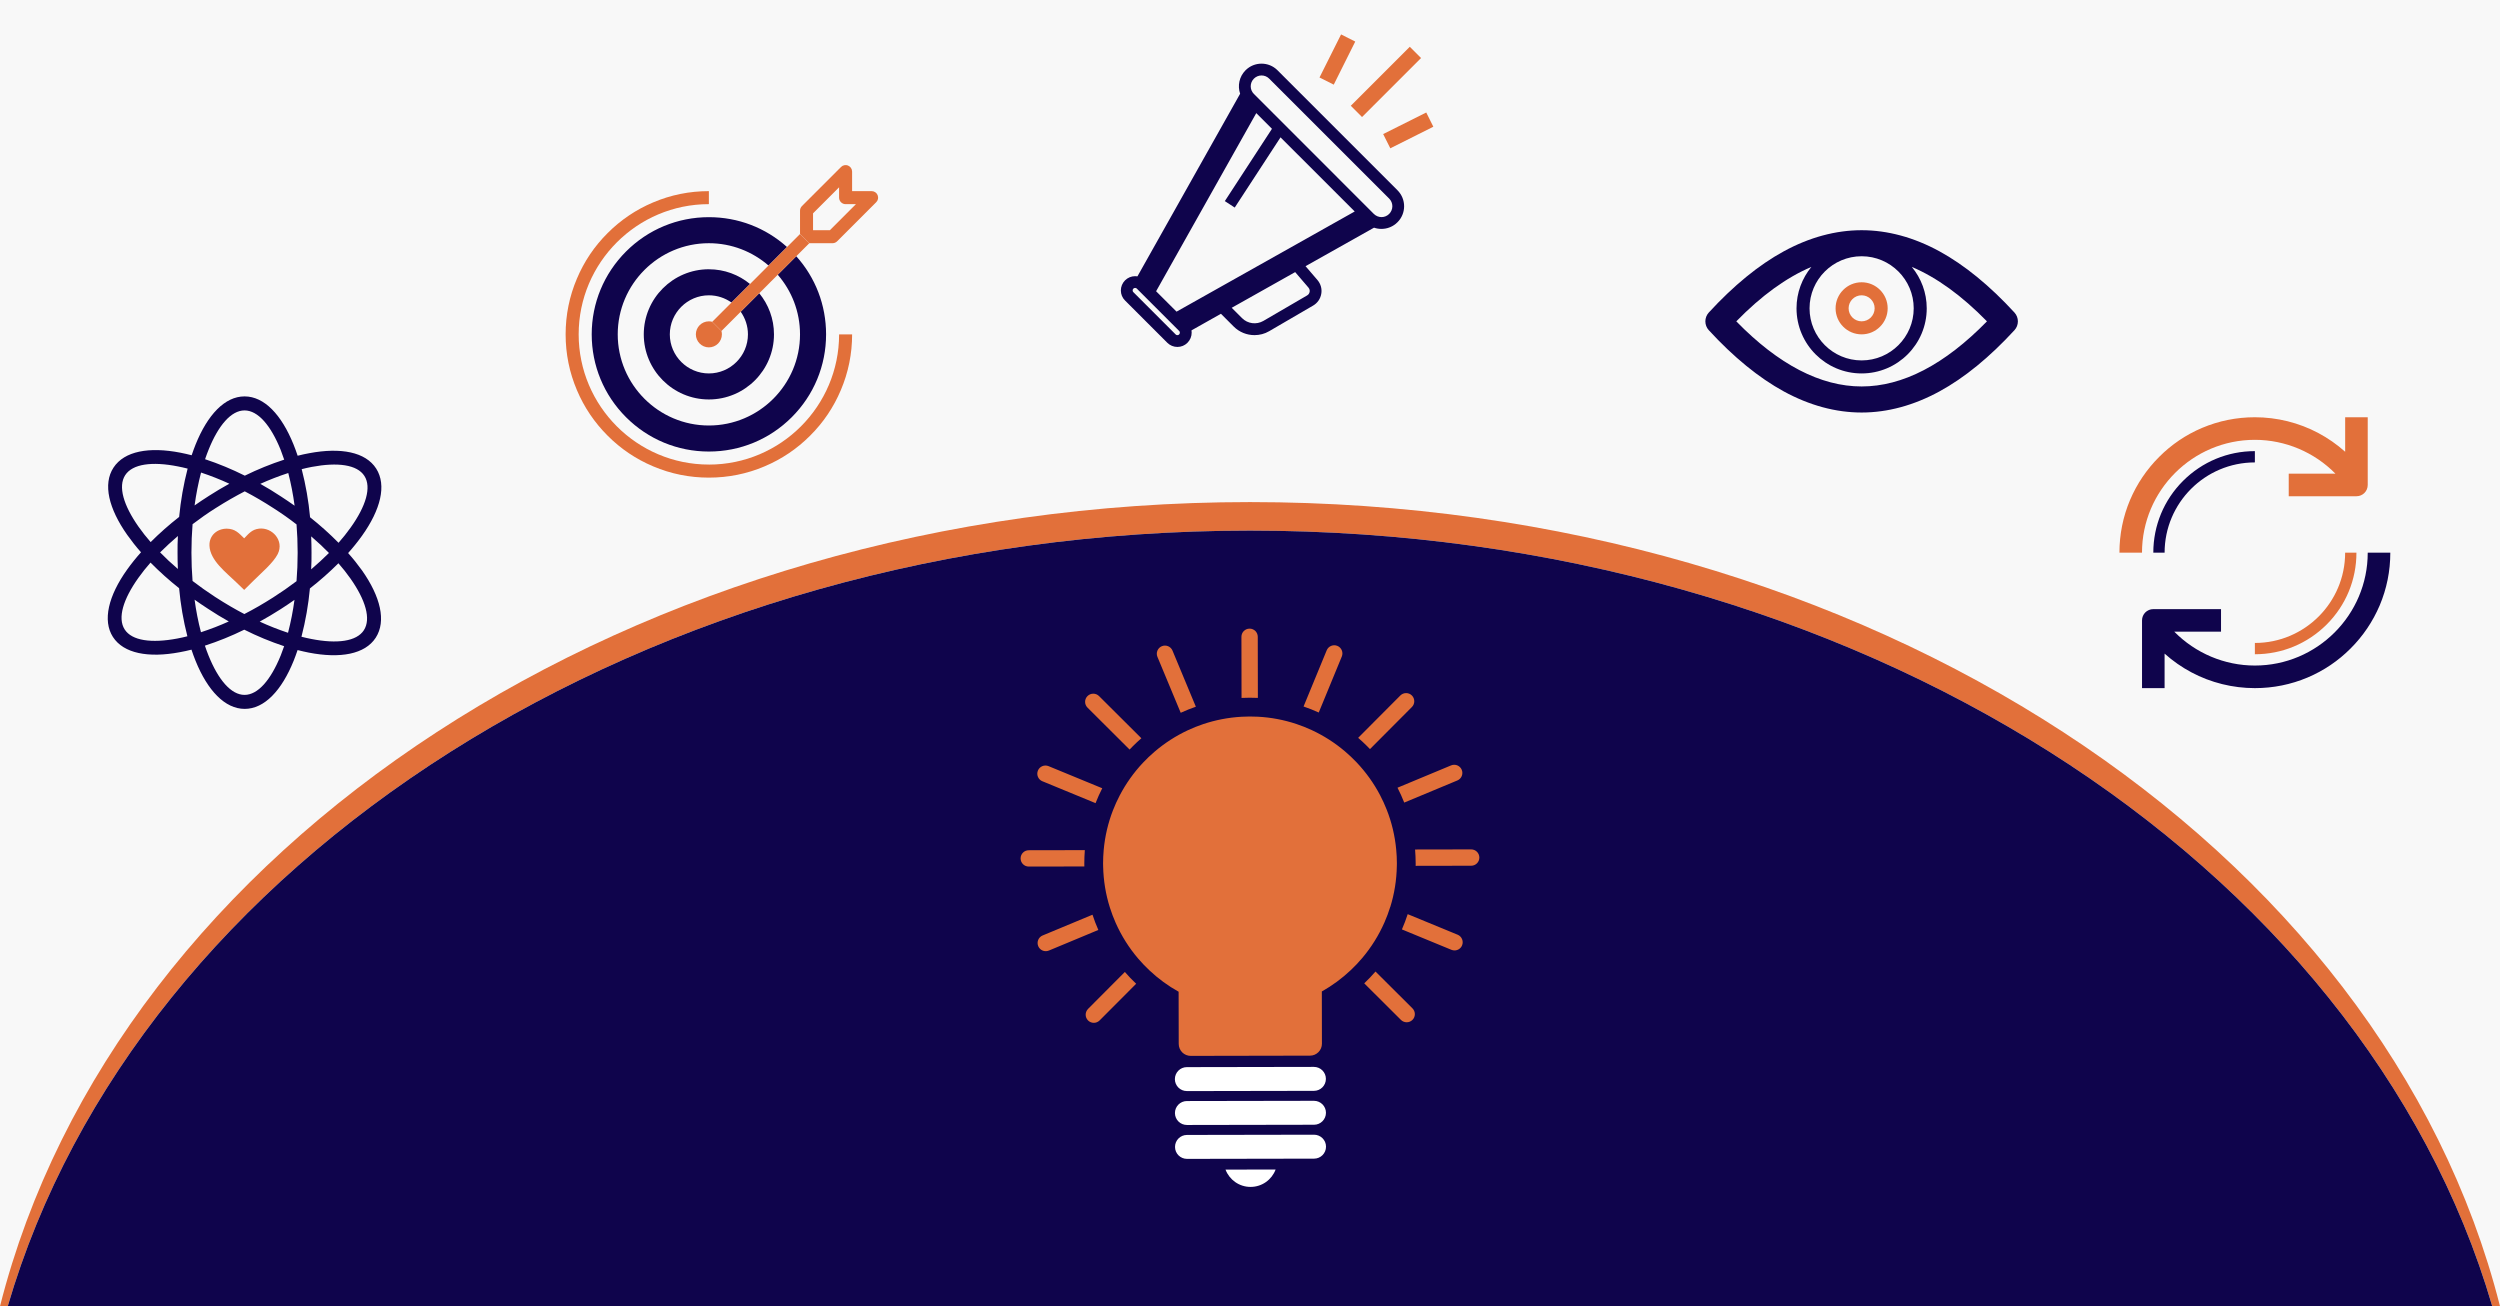
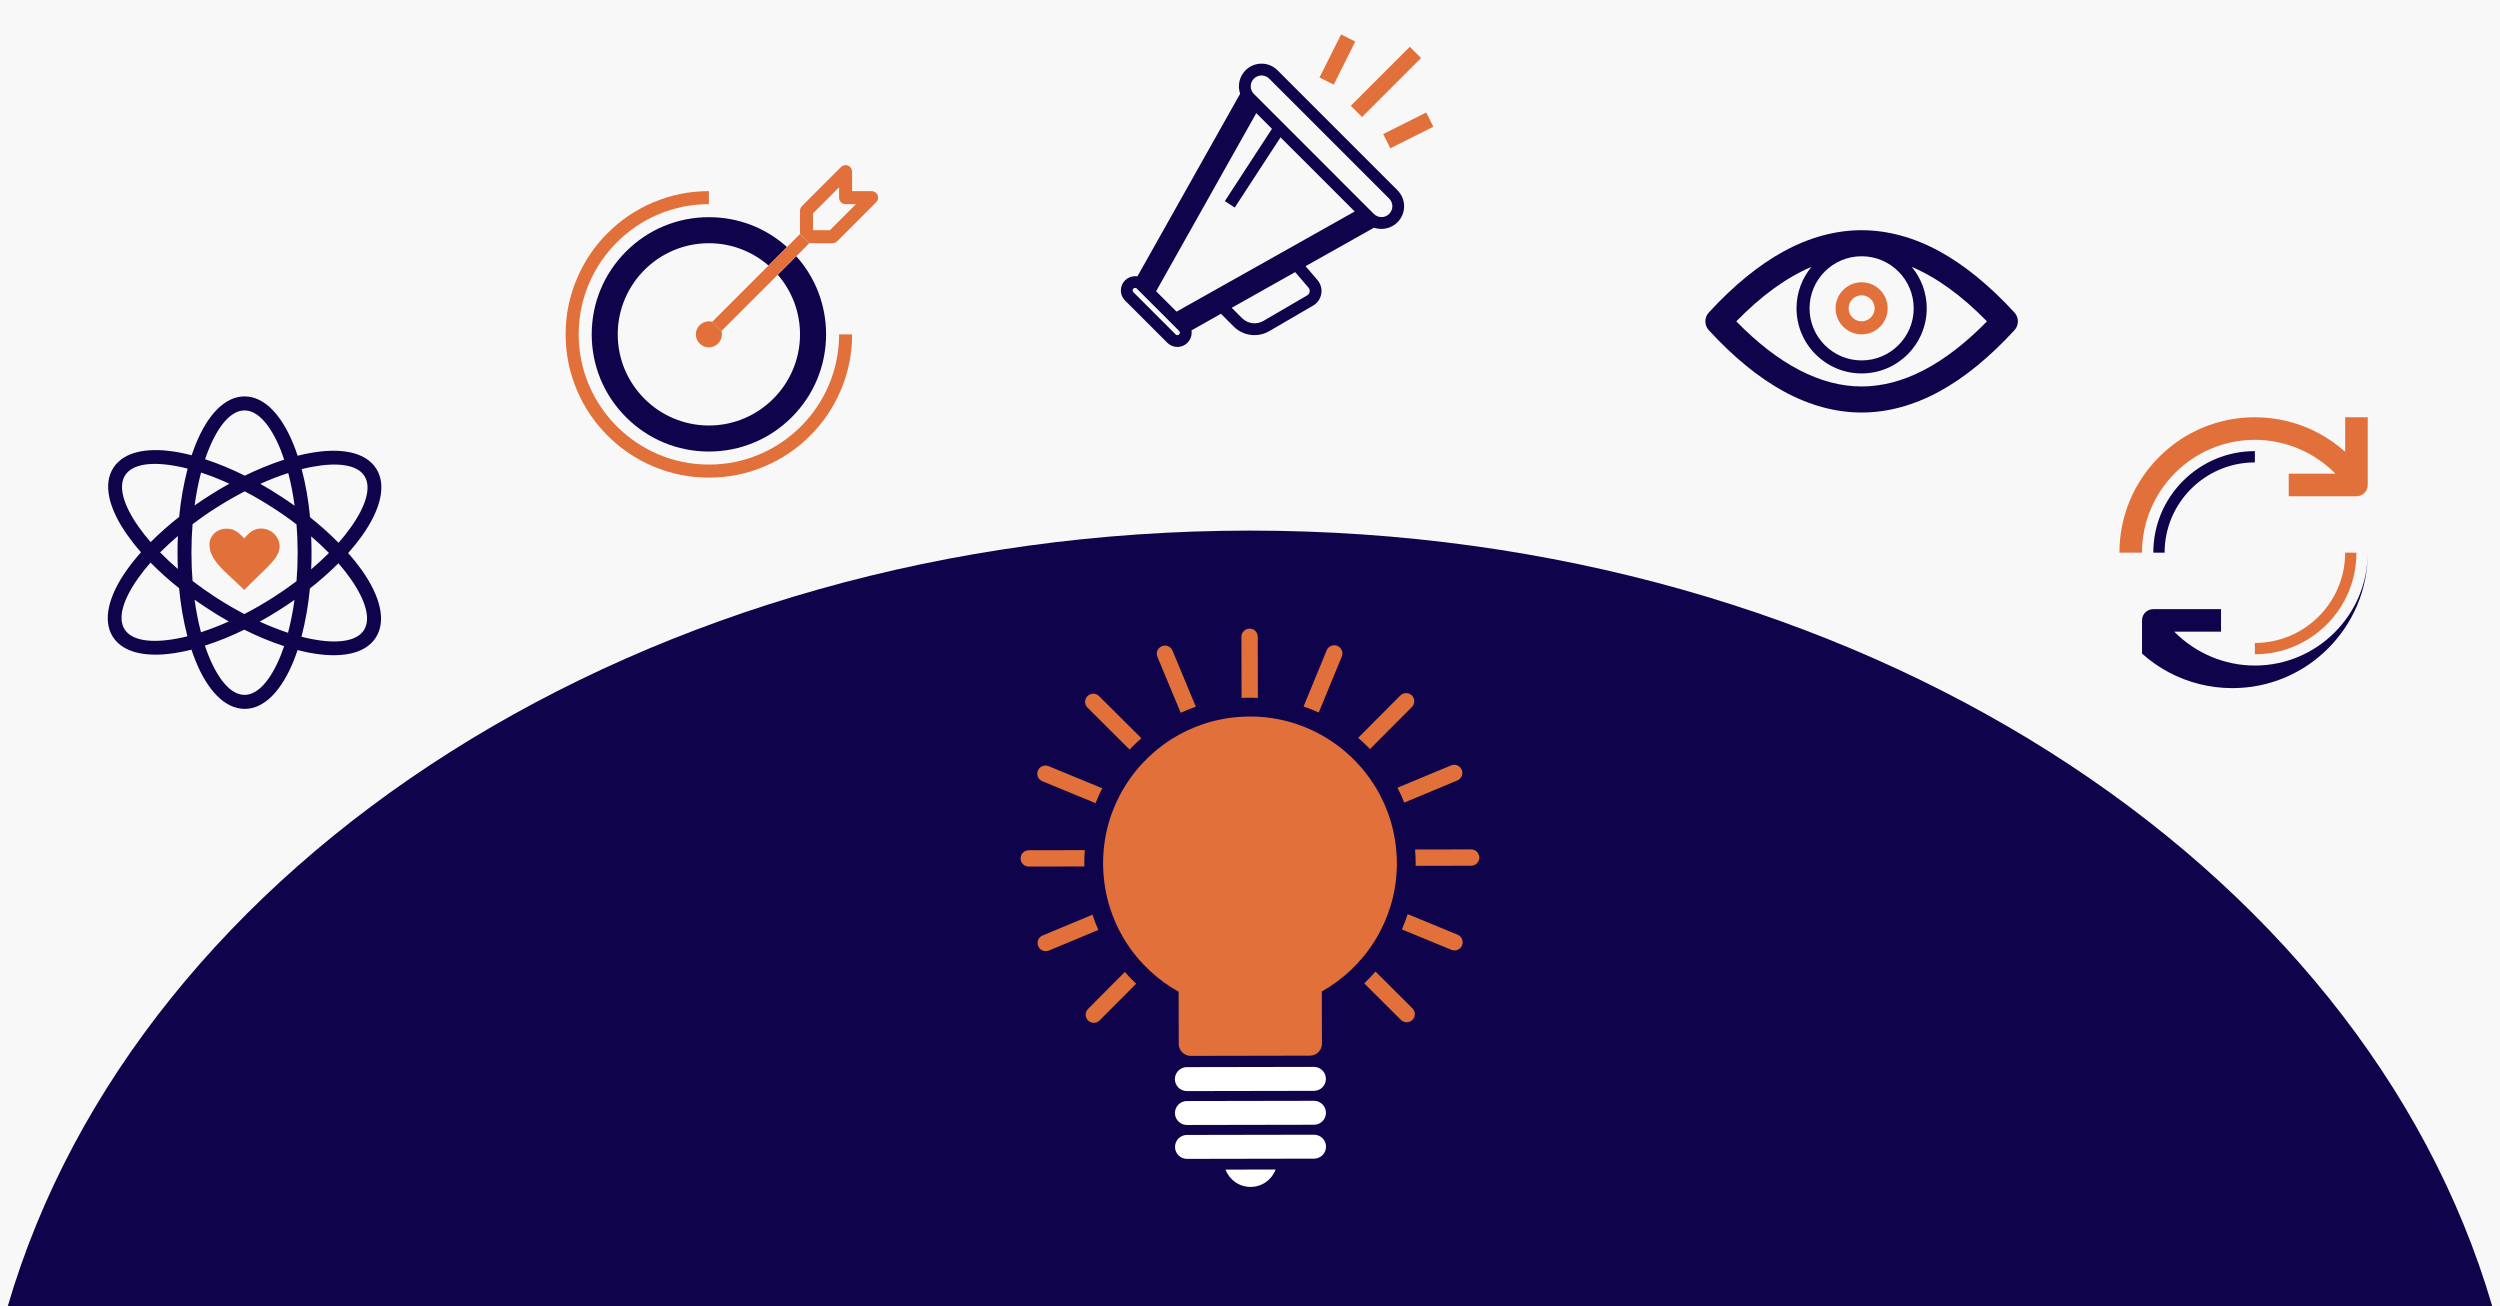
<svg xmlns="http://www.w3.org/2000/svg" id="a" viewBox="0 0 1200 627">
  <defs>
    <style>.b{fill:none;}.c{fill:#f8f8f8;}.d{fill:#fff;}.e{fill:#e2703a;}.f{fill:#0f044c;}</style>
  </defs>
  <rect class="c" width="1200" height="627.09" />
  <g>
-     <path class="e" d="M600,254.69c290.67,0,533.98,159.07,596.28,372.31h3.72c-55.69-220.09-303.15-386-600-386S55.69,406.91,0,627H3.72C66.02,413.76,309.33,254.69,600,254.69Z" />
    <path class="f" d="M600,254.69C309.33,254.69,66.02,413.76,3.72,627H1196.28c-62.29-213.24-305.61-372.31-596.28-372.31Z" />
  </g>
  <g>
    <path class="d" d="M569.71,523.72l60.99-.11c3.17,0,5.74-2.58,5.73-5.76,0-3.18-2.58-5.74-5.76-5.74l-60.99,.11c-3.17,0-5.74,2.58-5.74,5.76,0,3.17,2.58,5.74,5.76,5.73Zm.03,16.27l60.99-.11c3.17,0,5.74-2.58,5.73-5.75,0-3.17-2.58-5.74-5.76-5.74l-60.99,.11c-3.17,0-5.74,2.58-5.74,5.76,0,3.17,2.58,5.74,5.76,5.73Zm30.55,29.73c5.51-.01,10.19-3.48,12.01-8.35l-24.05,.04c1.84,4.86,6.54,8.32,12.04,8.31Zm36.2-19.32c0-3.17-2.58-5.74-5.76-5.74l-60.99,.11c-3.17,0-5.74,2.58-5.73,5.76,0,3.17,2.58,5.74,5.76,5.73l60.99-.11c3.17,0,5.74-2.58,5.73-5.76Z" />
    <path class="e" d="M566.74,342.14c2.37-1.09,4.8-2.07,7.27-2.92l-11.21-26.93c-.83-2-3.13-2.94-5.12-2.11-2,.83-2.94,3.13-2.11,5.12l11.17,26.83Zm-66.41,32.85l25.54,10.52c.95-2.44,2.02-4.82,3.21-7.15l-25.76-10.61c-2-.83-4.29,.13-5.12,2.13-.82,2,.13,4.29,2.13,5.12Zm173.7,10.25l25.5-10.62c2-.83,2.94-3.13,2.11-5.12-.83-2-3.13-2.94-5.12-2.11l-25.72,10.71c1.2,2.33,2.28,4.71,3.23,7.14Zm-29.96-70.1c.82-2-.13-4.29-2.13-5.12-2-.82-4.29,.13-5.12,2.13l-11.11,26.97c2.48,.84,4.91,1.81,7.29,2.89l11.07-26.88Zm-143.61,133.88c-2,.83-2.94,3.13-2.11,5.13,.63,1.51,2.09,2.41,3.63,2.41,.5,0,1.01-.1,1.5-.3l23.72-9.88c-1.05-2.39-1.99-4.83-2.8-7.32l-23.93,9.96Zm199.2-.36l-23.96-9.87c-.8,2.49-1.74,4.94-2.78,7.33l23.76,9.79c.49,.2,1,.3,1.5,.3,1.54,0,3-.92,3.62-2.43,.82-2-.13-4.29-2.13-5.12Zm-32.32-13.32c1.94-6.25,3.03-12.87,3.14-19.72,0-.44,.02-.88,.02-1.32,0-2.2-.11-4.37-.32-6.52-.62-6.66-2.17-13.06-4.52-19.05-.96-2.45-2.05-4.82-3.26-7.13-3.01-5.72-6.79-10.97-11.19-15.62-1.8-1.9-3.7-3.7-5.7-5.39-4.81-4.07-10.18-7.51-15.97-10.19-2.36-1.09-4.79-2.06-7.29-2.89-5.85-1.95-12.05-3.15-18.47-3.49-1.3-.07-2.6-.11-3.92-.1-1.32,0-2.62,.04-3.92,.12-6.42,.36-12.61,1.59-18.46,3.55-2.49,.84-4.92,1.81-7.28,2.91-5.78,2.7-11.13,6.16-15.93,10.25-1.99,1.7-3.89,3.5-5.68,5.41-4.39,4.67-8.14,9.94-11.13,15.66-1.21,2.31-2.29,4.69-3.24,7.14-2.33,6-3.85,12.4-4.45,19.07-.19,2.15-.29,4.32-.29,6.51,0,.44,.02,.88,.03,1.32,.14,6.85,1.25,13.47,3.22,19.71,.79,2.51,1.72,4.96,2.77,7.34,2.78,6.27,6.43,12.06,10.83,17.21,1.7,1.99,3.51,3.88,5.42,5.67,4.21,3.96,8.9,7.41,13.99,10.24l.05,25.06c0,1.51,.62,2.99,1.69,4.06,1.07,1.07,2.55,1.67,4.06,1.67l57.27-.11c1.53,0,2.97-.6,4.05-1.69,1.08-1.09,1.68-2.53,1.67-4.06l-.05-25.06c5.07-2.85,9.75-6.32,13.95-10.29,1.9-1.8,3.7-3.69,5.39-5.69,4.37-5.16,8.01-10.97,10.76-17.25,1.04-2.38,1.96-4.83,2.74-7.35Zm-9.75-75.77l20.12-20.2c1.53-1.53,1.52-4.02,0-5.54-1.53-1.53-4.02-1.52-5.54,0l-20.25,20.33c1.45,1.25,2.85,2.55,4.22,3.92,.49,.49,.98,.99,1.46,1.49Zm21.94,54.71c0,.44-.01,.88-.02,1.32l26.67-.05c2.16,0,3.92-1.76,3.91-3.93,0-2.16-1.76-3.92-3.93-3.91l-26.92,.05c.18,2.16,.27,4.33,.28,6.52Zm-157.26,70c-1.53,1.53-1.52,4.02,0,5.54,.77,.76,1.77,1.14,2.77,1.14,1,0,2.01-.39,2.77-1.15l17.55-17.61c-1.9-1.8-3.72-3.69-5.43-5.66l-17.67,17.74Zm155.71-.28l-17.74-17.67c-1.7,1.98-3.51,3.87-5.4,5.68l17.61,17.54c.77,.76,1.77,1.14,2.77,1.14,1,0,2.01-.39,2.77-1.15,1.53-1.53,1.52-4.01-.01-5.54Zm-157.51-69.43c0-2.19,.08-4.36,.25-6.51l-26.92,.05c-2.16,0-3.92,1.76-3.91,3.93,0,2.16,1.76,3.92,3.93,3.91l26.67-.05c0-.44-.02-.88-.02-1.32Zm1.54-74.91l20.2,20.13c.48-.5,.96-1,1.45-1.5,1.36-1.37,2.77-2.68,4.21-3.93l-20.33-20.25c-1.53-1.53-4.02-1.52-5.54,.01-1.53,1.53-1.52,4.01,.01,5.54Zm73.93-4.66c1.3-.06,2.61-.1,3.92-.1h0c1.31,0,2.62,.03,3.92,.09l-.05-29.34c0-2.16-1.76-3.92-3.93-3.91-2.17,0-3.92,1.76-3.91,3.93l.05,29.34Z" />
  </g>
  <g>
    <path class="e" d="M340.26,222.99c-34.45,0-62.5-28.05-62.5-62.5s28.05-62.5,62.5-62.5v-6.25c-9.28,0-18.29,1.81-26.76,5.42-8.18,3.44-15.56,8.42-21.85,14.73-6.33,6.29-11.28,13.64-14.73,21.85-3.61,8.47-5.42,17.48-5.42,26.76s1.81,18.29,5.42,26.76c3.44,8.18,8.43,15.56,14.73,21.85,6.29,6.33,13.67,11.28,21.85,14.73,8.47,3.61,17.48,5.42,26.76,5.42s18.29-1.81,26.76-5.42c8.18-3.44,15.56-8.42,21.85-14.73,6.33-6.29,11.28-13.67,14.73-21.85,3.61-8.47,5.42-17.48,5.42-26.76h-6.25c0,34.45-28.05,62.5-62.5,62.5Z" />
    <g>
      <path class="b" d="M296.51,160.49c0,24.12,19.63,43.75,43.75,43.75s43.75-19.63,43.75-43.75c0-10.94-4.03-20.95-10.69-28.61l-3.39,3.38-5.49,5.49c4.42,5.37,7.08,12.25,7.08,19.74,0,17.24-14.01,31.25-31.25,31.25s-31.25-14.01-31.25-31.25,14.01-31.25,31.25-31.25c7.49,0,14.38,2.66,19.75,7.08l.62-.62,8.26-8.26c-7.69-6.66-17.69-10.71-28.63-10.71-24.12,0-43.75,19.63-43.75,43.75Z" />
      <path class="b" d="M321.51,160.49c0,10.32,8.43,18.75,18.75,18.75s18.75-8.43,18.75-18.75c0-4.03-1.29-7.79-3.47-10.86l-9.25,9.25c.14,.51,.22,1.05,.22,1.61,0,3.44-2.81,6.25-6.25,6.25s-6.25-2.81-6.25-6.25,2.81-6.25,6.25-6.25c.56,0,1.13,.08,1.61,.22l9.25-9.25c-3.07-2.18-6.81-3.47-10.86-3.47-10.32,0-18.75,8.43-18.75,18.75Z" />
      <path class="b" d="M402.76,94.87v-4.96l-12.5,12.5v8.08h8.08l12.5-12.5h-4.96c-1.71,0-3.12-1.42-3.12-3.13Z" />
-       <path class="f" d="M340.26,129.24c-17.24,0-31.25,14.04-31.25,31.25s14.01,31.25,31.25,31.25,31.25-14.01,31.25-31.25c0-7.49-2.66-14.37-7.08-19.74l-8.89,8.89c2.17,3.07,3.47,6.83,3.47,10.86,0,10.32-8.43,18.75-18.75,18.75s-18.75-8.43-18.75-18.75,8.43-18.75,18.75-18.75c4.05,0,7.79,1.29,10.86,3.47l9.51-9.51-.62,.62c-5.37-4.42-12.26-7.08-19.75-7.08Z" />
      <path class="e" d="M334.01,160.49c0,3.44,2.81,6.25,6.25,6.25s6.25-2.81,6.25-6.25c0-.56-.08-1.1-.22-1.61l-4.42-4.42c-.49-.14-1.05-.22-1.61-.22-3.44,0-6.25,2.81-6.25,6.25Z" />
      <path class="e" d="M421.27,93.67c-.49-1.18-1.61-1.93-2.88-1.93h-9.38v-9.38c0-1.27-.76-2.39-1.93-2.88-1.17-.49-2.51-.22-3.39,.68l-18.75,18.75c-.58,.59-.93,1.37-.93,2.2v11.21l4.44,4.42h11.18c.83,0,1.61-.34,2.2-.92l18.75-18.75c.9-.88,1.17-2.22,.68-3.39Zm-22.93,16.82h-8.08v-8.08l12.5-12.5v4.96c0,1.71,1.42,3.13,3.12,3.13h4.96l-12.5,12.5Z" />
      <path class="f" d="M373.32,131.88c6.66,7.66,10.69,17.68,10.69,28.61,0,24.12-19.63,43.75-43.75,43.75s-43.75-19.63-43.75-43.75,19.63-43.75,43.75-43.75c10.93,0,20.94,4.05,28.63,10.71l15.13-15.13-6.25,6.25c-10.3-9.27-23.51-14.33-37.5-14.33-15.01,0-29.15,5.86-39.77,16.48-10.6,10.62-16.48,24.76-16.48,39.77s5.86,29.15,16.48,39.77c10.62,10.62,24.76,16.48,39.77,16.48s29.15-5.86,39.77-16.48c10.62-10.62,16.48-24.76,16.48-39.77,0-13.99-5.06-27.2-14.31-37.5l6.25-6.25-18.53,18.52,3.39-3.38Z" />
      <path class="e" d="M368.9,127.46h-.01l-8.26,8.25,8.27-8.25Z" />
      <polygon class="e" points="351.12 145.21 351.12 145.21 341.87 154.46 351.12 145.21" />
      <polygon class="e" points="355.54 149.63 346.29 158.88 355.55 149.63 355.54 149.63" />
      <polygon class="e" points="364.43 140.74 364.44 140.75 369.93 135.26 364.43 140.74" />
      <path class="e" d="M368.89,127.45h.01l-8.27,8.26-9.51,9.51h0l-9.25,9.25,4.42,4.42,9.25-9.25h0l8.89-8.88h0l5.5-5.49,18.53-18.52-4.44-4.42-15.13,15.13Z" />
    </g>
  </g>
  <g>
    <path class="f" d="M666.8,102.68c-.97,.97-2.28,1.53-3.67,1.53s-2.7-.56-3.69-1.53l-57.57-57.59c-2.04-2.01-2.04-5.31,0-7.34,2.03-2.04,5.33-2.04,7.34,0l57.59,57.57c.97,.97,1.53,2.28,1.53,3.67s-.56,2.7-1.53,3.69Zm-38.71,35.4c.62,.75,.62,1.57,.53,1.99-.07,.42-.31,1.2-1.15,1.7l-21.07,12.28c-3.3,1.9-7.48,1.37-10.18-1.31l-5-5,30.46-17.13,6.41,7.48v-.02Zm-62.13,22.46c-.29,.29-.65,.33-.82,.33s-.53-.04-.84-.35l-20.3-20.3c-.29-.28-.33-.64-.33-.82s.05-.56,.35-.84l.02-.02c.29-.29,.65-.33,.82-.33s.53,.04,.84,.35l20.3,20.3c.29,.28,.33,.64,.33,.82s-.05,.53-.37,.86Zm26.71-60.91l21.98-33.71,35.61,35.59-85.52,48.08-9.81-9.79,48.08-85.51,7.53,7.53-22.62,34.71,4.74,3.09h.02Zm78.14-8.29l-57.6-57.6c-4.23-4.25-11.13-4.25-15.36,0-3.03,3.04-3.89,7.44-2.59,11.25l-49.29,87.66c-.37-.05-.73-.09-1.1-.09h-.02c-1.81,0-3.54,.73-4.83,2.01-1.3,1.31-2.01,3.04-2.01,4.87s.73,3.54,2.01,4.8l20.28,20.28c1.3,1.3,3.03,2.01,4.84,2.01h.02c1.84,0,3.54-.71,4.83-2.01,1.3-1.31,2.01-3.02,2.01-4.88,0-.35-.05-.71-.09-1.06l14.14-7.97,6.15,6.15c2.7,2.7,6.31,4.1,9.94,4.1,2.44,0,4.87-.59,7.08-1.9l21.07-12.28c2.1-1.22,3.52-3.28,3.92-5.64,.43-2.39-.26-4.78-1.84-6.64l-5.71-6.64,32.87-18.48c1.15,.4,2.37,.59,3.56,.59,2.79,0,5.56-1.06,7.68-3.18,4.27-4.23,4.27-11.13,.02-15.36v.02Z" />
    <rect class="e" x="645.21" y="35.49" width="40.05" height="7.64" transform="translate(167.05 481.91) rotate(-45)" />
    <polygon class="e" points="633.36 37.2 643.72 16.52 650.52 19.95 640.2 40.63 633.36 37.2" />
    <polygon class="e" points="663.92 64.35 684.6 54 688 60.83 667.35 71.19 663.92 64.35" />
  </g>
  <g>
    <path class="f" d="M893.58,185.5c-19.68,0-39.9-10.5-60.16-31.25,12.06-12.36,24.1-21.07,36.04-26.13-4.44,5.43-7.13,12.33-7.13,19.88,0,17.24,14.01,31.25,31.25,31.25s31.25-14.01,31.25-31.25c0-7.54-2.69-14.45-7.16-19.88,11.94,5.06,23.98,13.77,36.07,26.13-20.26,20.75-40.48,31.25-60.16,31.25Zm25-37.5c0,13.8-11.21,25-25,25s-25-11.21-25-25,11.21-25,25-25,25,11.21,25,25Zm48.37,2.03c-11.89-12.94-24-22.83-36.01-29.4-12.31-6.71-24.91-10.13-37.36-10.13s-25.05,3.42-37.36,10.13c-12.01,6.54-24.12,16.46-36.01,29.4-2.18,2.39-2.18,6.06,0,8.45,11.89,12.94,24,22.83,36.01,29.4,12.31,6.71,24.91,10.13,37.36,10.13s25.05-3.42,37.36-10.13c12.01-6.54,24.12-16.46,36.01-29.4,2.18-2.39,2.18-6.06,0-8.45Z" />
    <path class="e" d="M899.83,147.99c0,3.44-2.81,6.25-6.25,6.25s-6.25-2.81-6.25-6.25,2.81-6.25,6.25-6.25,6.25,2.81,6.25,6.25Zm-18.75,0c0,6.89,5.61,12.5,12.5,12.5s12.5-5.61,12.5-12.5-5.61-12.5-12.5-12.5-12.5,5.61-12.5,12.5Z" />
  </g>
  <g>
    <path class="f" d="M167.09,265.48c2.38-2.65,4.61-5.43,6.69-8.33,8.92-12.51,11.89-24.24,6.79-32.23-5.1-7.98-17-10.23-32.1-7.39-1.82,.33-3.69,.73-5.6,1.22-.62-1.87-1.28-3.67-1.97-5.38-5.75-14.27-14.04-23.1-23.51-23.1s-17.76,8.83-23.51,23.11c-.66,1.64-1.28,3.36-1.88,5.14-1.83-.46-3.61-.88-5.36-1.22-15.06-2.94-26.94-.79-32.15,7.15-5.21,7.95-2.27,19.7,6.57,32.28,2.06,2.91,4.27,5.7,6.63,8.37-2.38,2.65-4.61,5.43-6.69,8.33-8.92,12.51-11.89,24.39-6.79,32.31,5.1,7.92,17,10.17,32.1,7.32,1.81-.33,3.68-.73,5.6-1.22,.62,1.87,1.28,3.67,1.97,5.38,5.75,14.22,14.1,23.05,23.57,23.05s17.76-8.83,23.51-23.1c.66-1.64,1.28-3.36,1.88-5.14,1.83,.46,3.61,.88,5.36,1.22,15.06,2.94,27,.81,32.15-7.15,5.15-7.96,2.27-19.71-6.57-32.29-2.08-2.9-4.31-5.69-6.69-8.35Zm-17.4-41.37c12.37-2.33,21.75-1.1,25.23,4.35,3.48,5.44,.72,14.5-6.6,24.76-1.81,2.54-3.76,4.99-5.82,7.32-4.32-4.37-8.9-8.47-13.72-12.29h.05c-.72-7.78-2.06-15.48-4.02-23.05,1.64-.43,3.28-.79,4.88-1.09Zm-.33,33.35c3.1,2.64,5.94,5.31,8.54,7.97-2.65,2.62-5.49,5.26-8.54,7.86,.16-2.64,.17-5.37,.17-8.01s-.05-5.25-.17-7.82Zm-7.95-14.72c-2.1-1.49-4.26-2.95-6.47-4.39-3.33-2.22-6.68-4.24-10-6.1,4.38-1.98,8.86-3.72,13.43-5.2,1.33,5.17,2.34,10.41,3.04,15.7Zm-42.99-22.33h.02c.52-1.55,1.08-3.05,1.66-4.49,4.69-11.71,10.83-18.92,17.28-18.92s12.6,7.21,17.33,18.92c.56,1.46,1.15,3.05,1.7,4.71-6.47,2.11-12.79,4.68-18.9,7.69-6.16-3.09-12.54-5.73-19.08-7.9,0,.01-.01,.03-.02,.04v-.05Zm-1.93,6.41c4.63,1.53,9.16,3.32,13.59,5.36h0c-3.34,1.84-6.64,3.8-9.9,5.9l-.13,.09c-2.29,1.45-4.5,2.93-6.65,4.44,.72-5.32,1.75-10.59,3.1-15.78Zm-11.43,79.68c-12.37,2.33-21.75,1.06-25.23-4.38-3.48-5.44-.72-14.5,6.6-24.76,1.81-2.54,3.76-4.99,5.82-7.32,4.32,4.37,8.9,8.48,13.72,12.29,.7,7.79,2.03,15.51,3.97,23.08-1.64,.43-3.28,.79-4.88,1.09Zm.32-33.39c-3.1-2.64-5.94-5.31-8.54-7.97h.01c2.65-2.62,5.49-5.26,8.54-7.86-.17,2.64-.17,5.3-.17,8.01,0,2.64,.04,5.25,.16,7.82Zm.61-24.99c-4.81,3.75-9.38,7.79-13.7,12.1v-.04c-2.05-2.34-3.98-4.78-5.77-7.32-7.23-10.29-9.95-19.35-6.43-24.78,3.52-5.43,12.92-6.65,25.26-4.21,1.54,.29,3.11,.66,4.71,1.06-1.97,7.61-3.33,15.37-4.07,23.19Zm7.4,39.72c2.09,1.49,4.25,2.95,6.46,4.38,3.32,2.21,6.66,4.22,9.97,6.08,.02-.01,.05-.02,.07-.03l-.04,.05-.03-.02c-4.35,1.97-8.81,3.69-13.36,5.17-1.34-5.15-2.36-10.37-3.06-15.64Zm41.32,26.86c-4.74,11.66-10.88,18.85-17.33,18.85s-12.6-7.21-17.28-18.87c-.61-1.51-1.2-3.1-1.75-4.76,6.47-2.1,12.79-4.66,18.9-7.67,6.16,3.1,12.54,5.74,19.09,7.91h.05c-.53,1.57-1.09,3.09-1.67,4.54Zm3.55-10.96c-4.63-1.53-9.16-3.32-13.59-5.36,3.33-1.84,6.69-3.83,10.03-5.97,2.29-1.46,4.5-2.95,6.65-4.47-.71,5.32-1.75,10.6-3.1,15.8Zm4.07-24.77c-3.53,2.67-7.28,5.29-11.22,7.8-4.63,2.95-9.25,5.63-13.83,7.97-4.49-2.34-9.03-4.99-13.57-7.93-.14-.1-.28-.19-.43-.27-3.81-2.49-7.45-5.05-10.86-7.68-.34-4.39-.53-8.89-.53-13.57s.18-9.27,.54-13.68c3.5-2.65,7.23-5.31,11.13-7.75l.21-.13c4.59-2.92,9.18-5.55,13.71-7.89,4.55,2.38,9.18,5.08,13.78,8.07,3.93,2.51,7.63,5.11,11.08,7.81,.34,4.39,.53,8.89,.53,13.57s-.18,9.26-.54,13.68Zm32.34,23.52c-3.52,5.43-12.92,6.65-25.26,4.21-1.54-.29-3.11-.66-4.71-1.06,1.97-7.61,3.33-15.37,4.06-23.19,4.81-3.75,9.38-7.79,13.7-12.1v.04c2.05,2.34,3.98,4.78,5.77,7.32,7.23,10.29,9.95,19.35,6.43,24.78Z" />
    <path class="f" d="M109.89,298.28s-.05,.02-.07,.03l.03,.02,.04-.05Z" />
    <path class="f" d="M98.43,220.42v.05s.01-.03,.02-.04h-.02Z" />
    <path class="e" d="M124.33,253.75c-3.38,.39-4.92,2.37-7.12,4.65h0c-2.64-2.58-4.33-4.58-8.37-4.64-4.53,0-8.47,3.15-8.3,8.14,.27,7.12,8,12.87,12.74,17.49l3.93,3.77,4.77-4.72c3.39-3.37,9.25-8.34,11.33-12.49,3.22-6.43-2.62-12.94-8.98-12.21Z" />
  </g>
  <g>
    <path class="e" d="M1082.34,211.12c14.64,0,28.56,5.97,38.68,16.25h-22.43v10.83h32.5c3.01,0,5.42-2.41,5.42-5.42v-32.5h-10.83v16.57c-3.94-3.52-8.25-6.54-12.91-9.01-9.31-4.96-19.83-7.56-30.43-7.56-8.76,0-17.28,1.71-25.31,5.1-7.75,3.28-14.68,7.96-20.65,13.95-5.97,5.96-10.64,12.9-13.95,20.65-3.39,8.02-5.1,16.55-5.1,25.31h10.83c0-29.86,24.31-54.17,54.17-54.17Z" />
-     <path class="f" d="M1136.51,265.29c0,29.86-24.31,54.17-54.17,54.17-14.64,0-28.56-5.97-38.68-16.25h22.43v-10.83h-32.5c-3.01,0-5.42,2.41-5.42,5.42v32.5h10.83v-16.57c3.94,3.52,8.25,6.54,12.91,9.01,9.31,4.96,19.83,7.56,30.43,7.56,8.76,0,17.28-1.71,25.31-5.1,7.75-3.28,14.68-7.96,20.65-13.95,5.97-5.96,10.64-12.9,13.95-20.65,3.39-8.02,5.1-16.55,5.1-25.31h-10.83Z" />
+     <path class="f" d="M1136.51,265.29c0,29.86-24.31,54.17-54.17,54.17-14.64,0-28.56-5.97-38.68-16.25h22.43v-10.83h-32.5c-3.01,0-5.42,2.41-5.42,5.42v32.5v-16.57c3.94,3.52,8.25,6.54,12.91,9.01,9.31,4.96,19.83,7.56,30.43,7.56,8.76,0,17.28-1.71,25.31-5.1,7.75-3.28,14.68-7.96,20.65-13.95,5.97-5.96,10.64-12.9,13.95-20.65,3.39-8.02,5.1-16.55,5.1-25.31h-10.83Z" />
    <path class="f" d="M1082.34,216.54c-13.01,0-25.24,5.08-34.47,14.28-9.2,9.2-14.28,21.46-14.28,34.47h5.42c0-23.91,19.45-43.33,43.33-43.33v-5.42Z" />
    <path class="e" d="M1131.09,265.29h-5.42c0,23.91-19.45,43.33-43.33,43.33v5.42c13.01,0,25.24-5.08,34.47-14.28,9.2-9.2,14.28-21.46,14.28-34.47Z" />
  </g>
</svg>